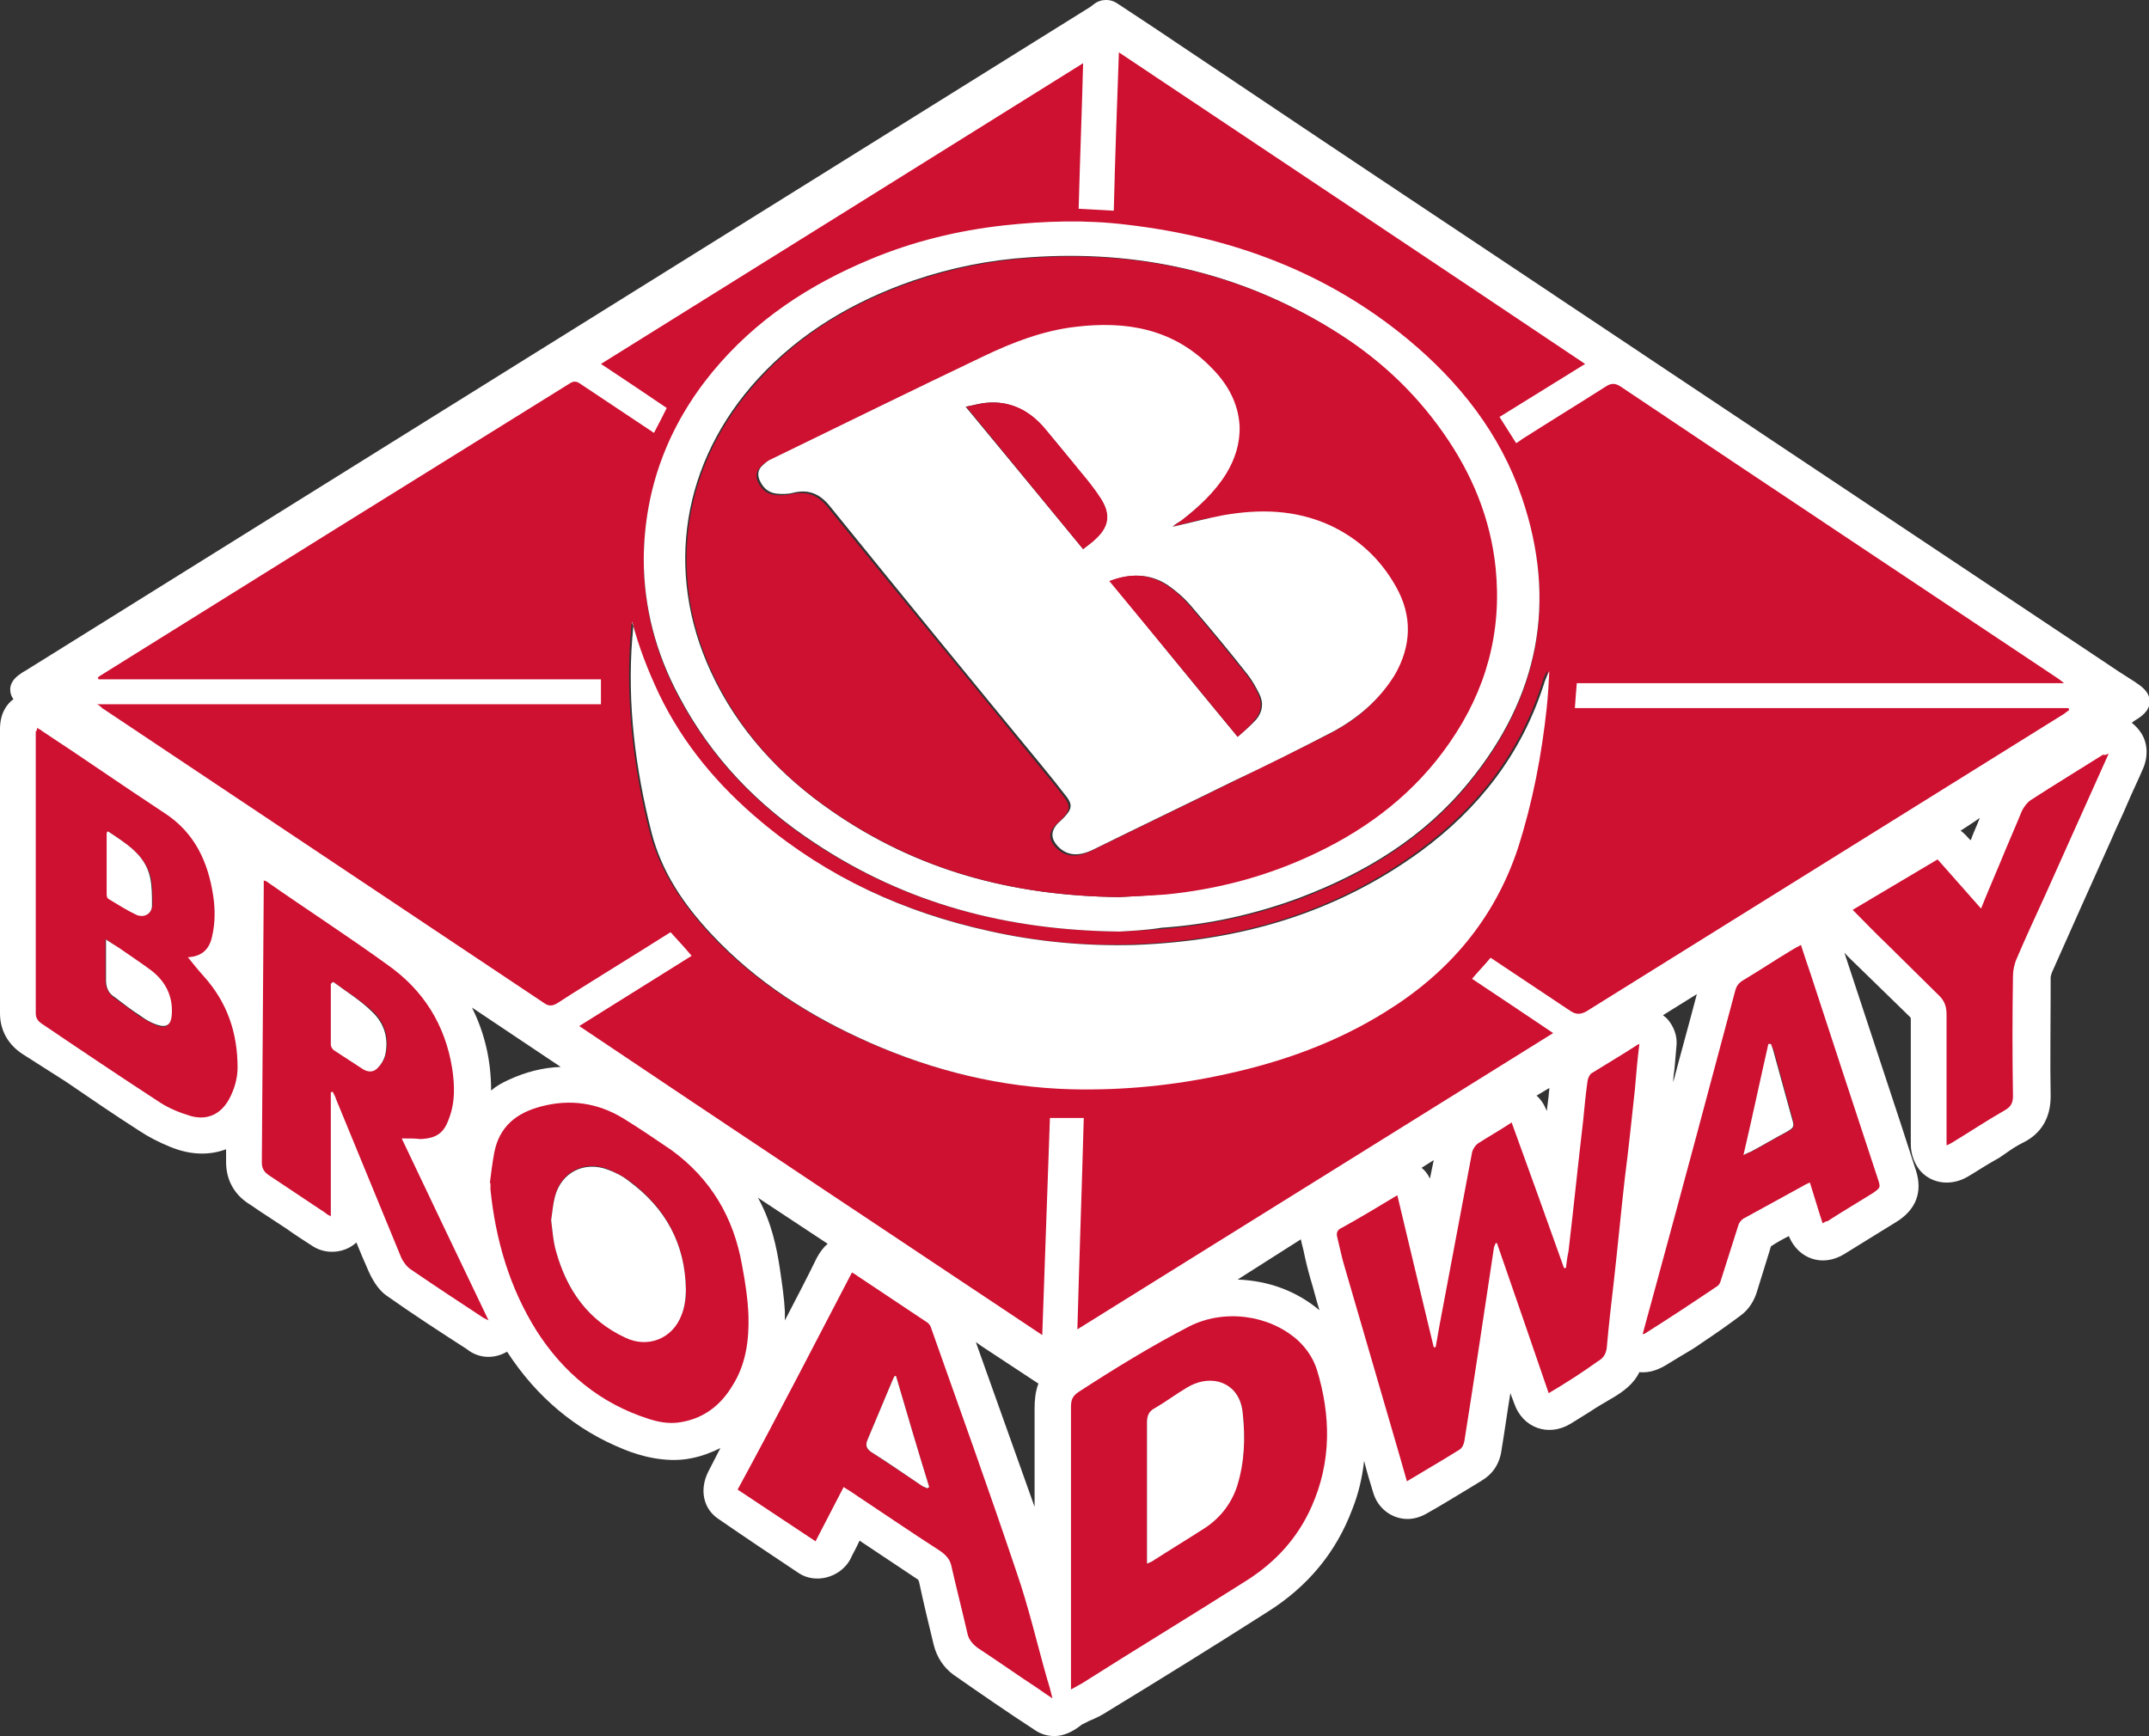
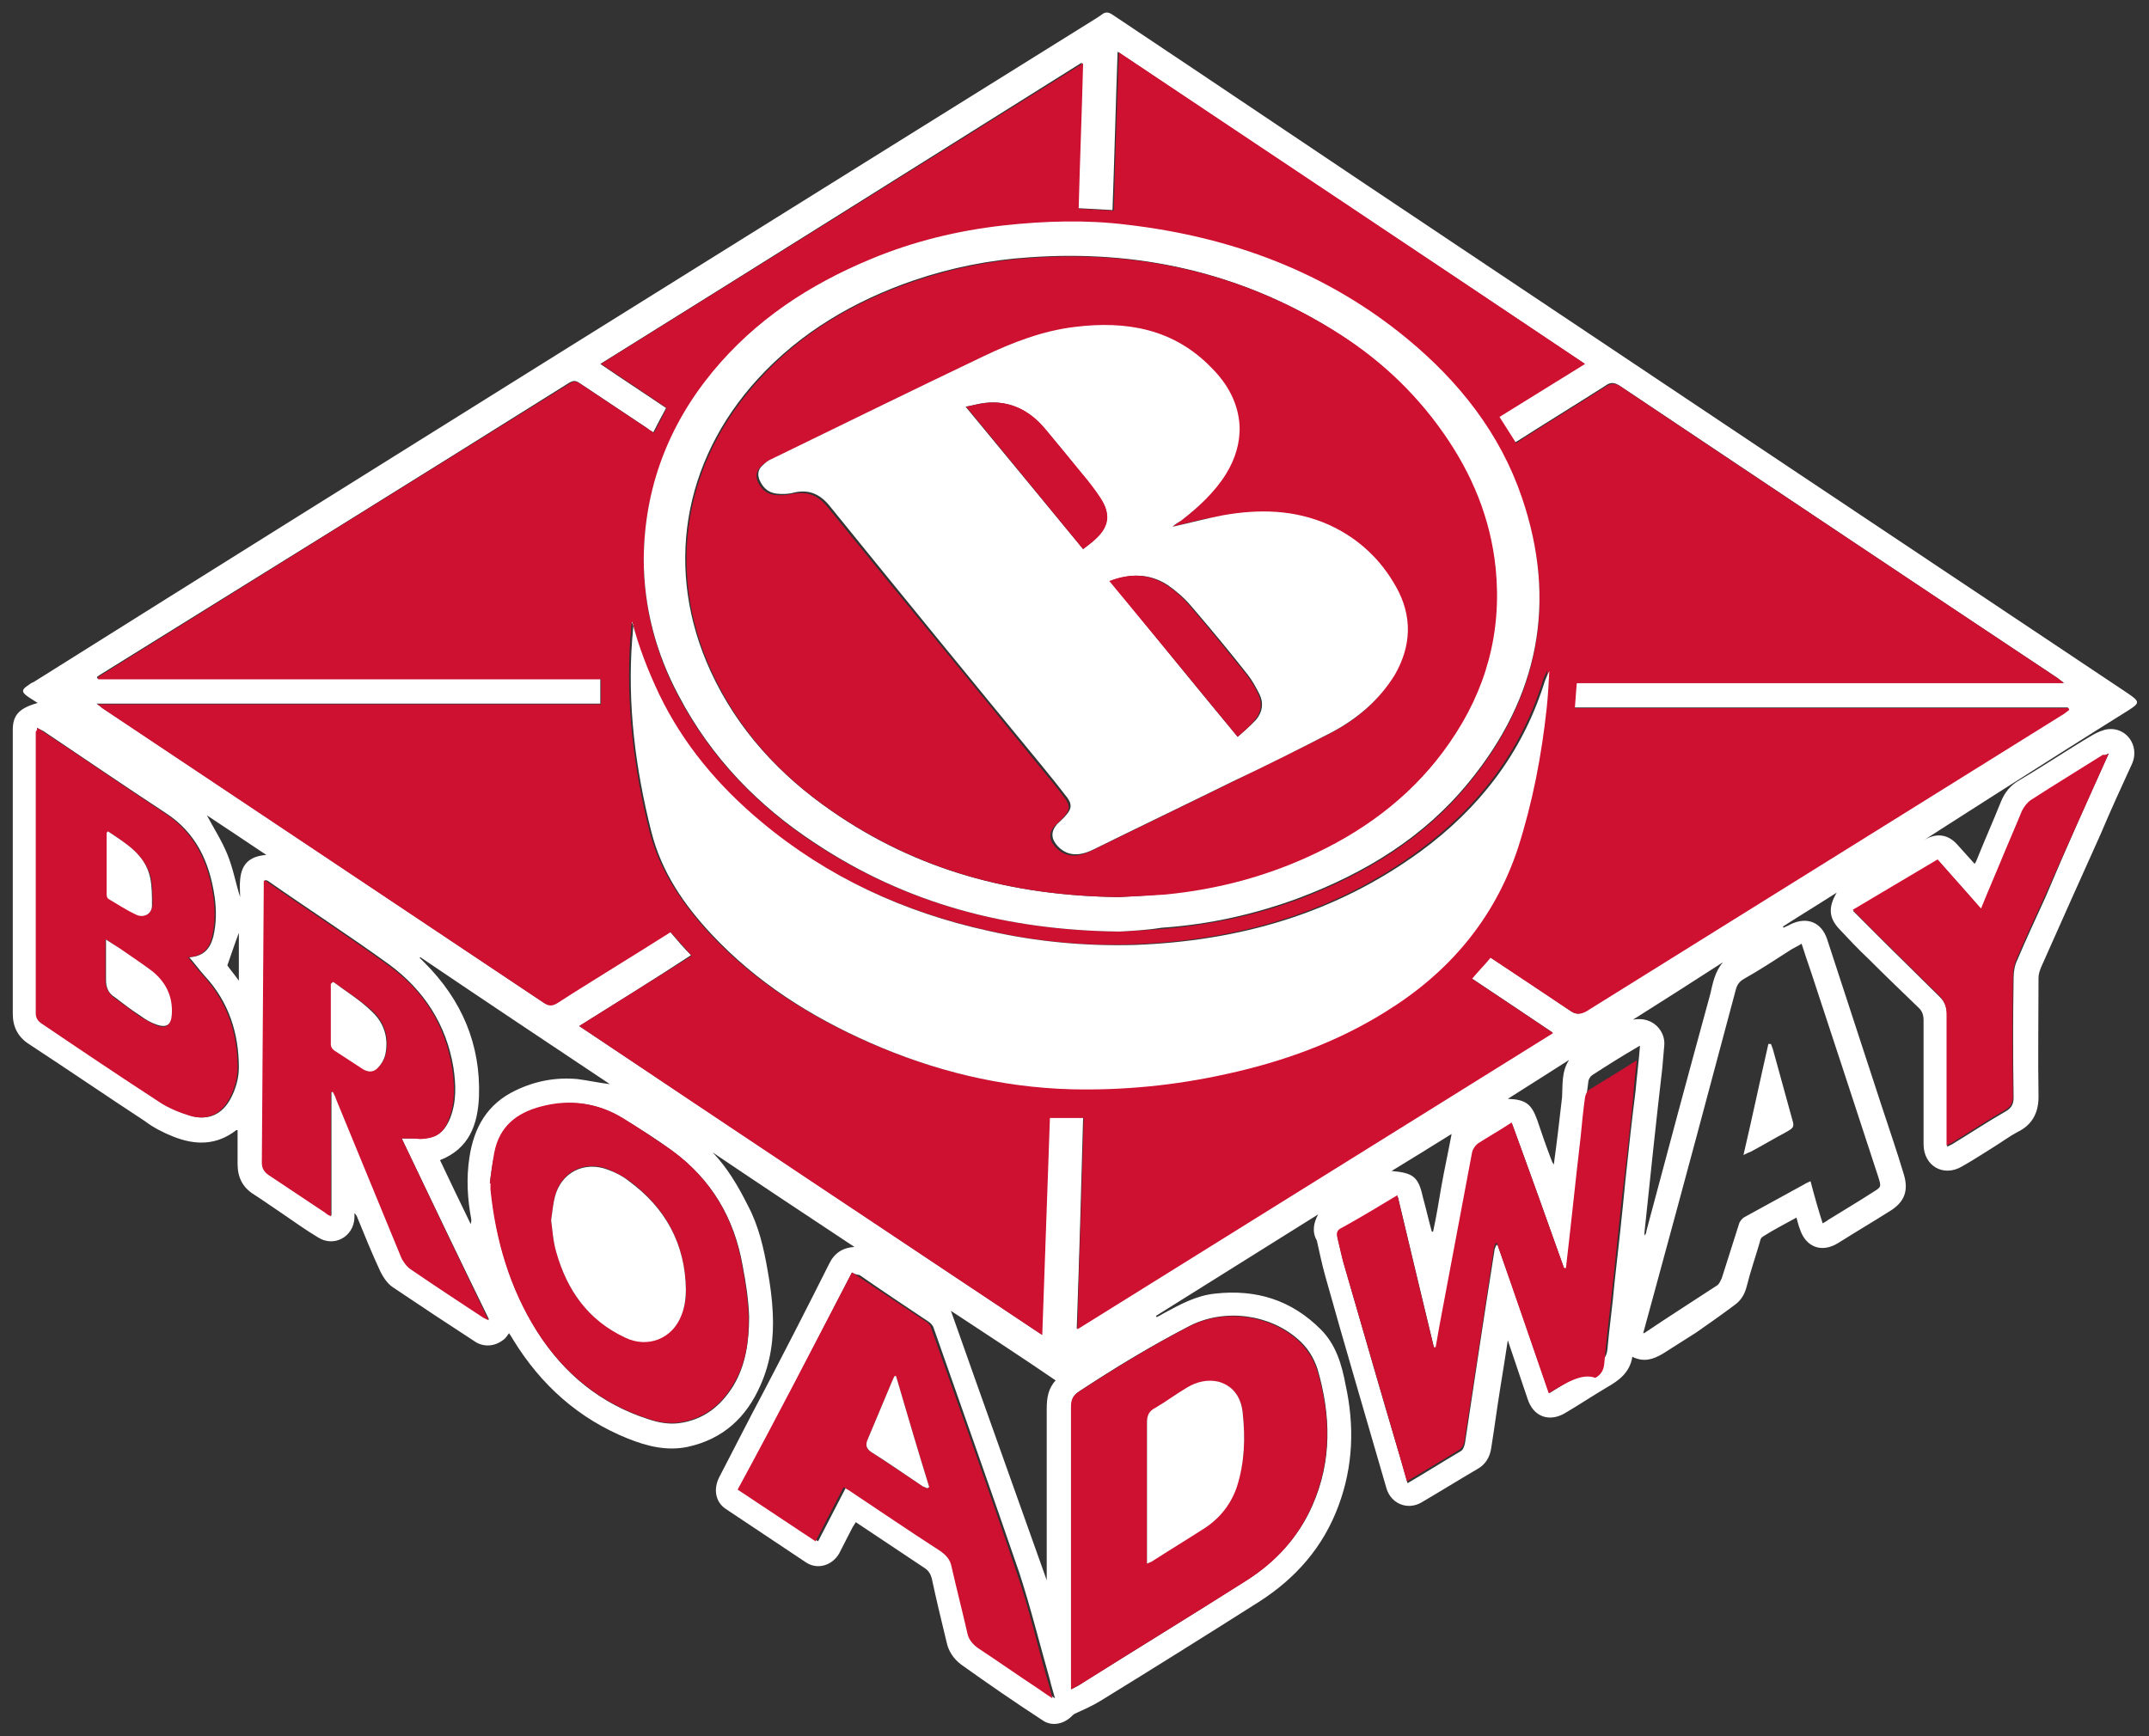
<svg xmlns="http://www.w3.org/2000/svg" xmlns:xlink="http://www.w3.org/1999/xlink" version="1.1" id="圖層_1" x="0px" y="0px" viewBox="0 0 336.5 271.9" style="enable-background:new 0 0 336.5 271.9;" xml:space="preserve">
  <rect x="0" y="0" width="336.5" height="271.9" fill="#333333" stroke="none" />
  <style type="text/css">
	.st0{clip-path:url(#SVGID_2_);fill-rule:evenodd;clip-rule:evenodd;fill:#FFFFFF;}
	.st1{clip-path:url(#SVGID_2_);fill:#FFFFFF;}
	.st2{clip-path:url(#SVGID_2_);fill-rule:evenodd;clip-rule:evenodd;fill:#CE1031;}
</style>
  <g>
    <defs>
      <rect id="SVGID_1_" width="336.5" height="271.9" />
    </defs>
    <clipPath id="SVGID_2_">
      <use xlink:href="#SVGID_1_" style="overflow:visible;" />
    </clipPath>
    <path class="st0" d="M206.4,190.2c-8.5,5.3-16.9,10.6-25.4,15.9c0,0,0.1,0.1,0.1,0.2c0.4-0.2,0.8-0.4,1.1-0.6   c2.6-1.4,5.1-2.8,8.1-3.1c6.4-0.7,11.9,1,16.5,5.6c2.4,2.4,3.3,5.5,3.9,8.7c1.4,6.4,1.2,12.7-1.1,18.9c-2.4,6.5-6.7,11.4-12.5,15.1   c-8.2,5.2-16.5,10.4-24.8,15.5c-1.3,0.8-2.7,1.4-4,2c-0.2,0.1-0.4,0.3-0.6,0.5c-1.3,1.2-3.1,1.5-4.5,0.5c-4.3-2.8-8.5-5.7-12.7-8.7   c-1.2-0.9-2-2.1-2.3-3.6c-0.8-3.3-1.6-6.6-2.3-9.9c-0.2-0.7-0.5-1.2-1.1-1.6c-3.6-2.4-7.2-4.8-10.8-7.2c-0.2,0.3-0.3,0.5-0.5,0.8   c-0.7,1.4-1.4,2.7-2.1,4.1c-1.1,1.9-3.4,2.6-5.2,1.4c-4.2-2.8-8.4-5.6-12.6-8.4c-1.6-1.1-1.9-3.1-1-4.9c2.3-4.4,4.5-8.8,6.8-13.1   c3.5-6.7,7-13.5,10.4-20.3c0.8-1.7,2.1-2.6,4-2.7c-7.4-4.9-14.8-9.8-22.2-14.8c2.3,2.4,4,5.3,5.5,8.3c1.7,3.2,2.5,6.7,3.1,10.2   c0.4,2.2,0.7,4.4,0.8,6.6c0.2,3.9-0.3,7.7-1.9,11.3c-2.2,5.1-5.9,8.5-11.4,9.7c-3.3,0.7-6.4-0.1-9.4-1.3   c-7.7-3.1-13.6-8.4-17.9-15.4c-0.2-0.3-0.4-0.7-0.7-1.1c-0.2,0.3-0.4,0.6-0.6,0.8c-1.3,1.2-3.1,1.5-4.6,0.6   c-4.3-2.8-8.7-5.7-13-8.6c-0.9-0.6-1.6-1.7-2.1-2.8c-1.2-2.6-2.3-5.3-3.4-8c-0.1-0.3-0.2-0.5-0.5-0.8c0,0.2,0,0.5,0,0.7   c-0.1,3-3.2,4.7-5.7,3.1c-2-1.2-3.8-2.5-5.7-3.8c-1.5-1-2.9-2-4.3-2.9c-1.8-1.1-2.6-2.7-2.6-4.8c0-1.8,0-3.5,0-5.3   c-0.1,0-0.2,0-0.2,0c-3.1,2.4-6.4,2.4-9.9,1c-1.5-0.6-3.1-1.4-4.4-2.4c-6.1-4-12.1-8.1-18.2-12.1c-1.7-1.1-2.5-2.7-2.5-4.7   c0-14.8,0-29.7,0-44.5c0-2.3,1-3.4,3.9-4.2c-0.5-0.3-0.9-0.6-1.4-0.9c-1.2-0.8-1.2-1.2,0.1-2c0.2-0.2,0.5-0.3,0.7-0.4   C60.7,72,116.1,37.5,171.6,2.9c0.3-0.2,0.6-0.4,0.9-0.6c0.6-0.5,1.1-0.4,1.7,0c17.4,11.6,34.7,23.3,52.1,34.9   c35.6,23.8,71.2,47.6,106.9,71.4c1.9,1.3,1.9,1.5,0,2.7c-12.2,7.6-33.4,21.2-31.8,20.2c1.9-1.1,3.7-0.8,5.1,0.8   c0.9,1,1.7,1.9,2.7,3c0.2-0.3,0.3-0.5,0.4-0.8c1.2-3,2.5-5.9,3.7-8.9c0.6-1.5,1.5-2.6,2.9-3.4c3.9-2.3,7.6-4.8,11.5-7.1   c0.7-0.4,1.6-0.8,2.4-0.9c2.9-0.3,4.9,2.6,3.8,5.3c-1.7,3.7-3.4,7.4-5,11.2c-3.1,6.9-6.2,13.8-9.3,20.8c-0.2,0.5-0.4,1.1-0.4,1.6   c0,6.2-0.1,12.4,0,18.7c0,2.5-1,4.4-3.3,5.5c-1.3,0.7-2.5,1.6-3.8,2.4c-1.6,1-3.3,2.1-4.9,3c-2.9,1.7-6-0.1-6-3.5   c0-6.5,0-12.9,0-19.4c0-0.8-0.2-1.4-0.7-1.9c-2.7-2.6-5.3-5.1-7.9-7.7c-1.6-1.5-3.1-3.1-4.6-4.7c-1.7-1.8-1.7-3.5-0.4-5.7   c-2.8,1.8-5.6,3.5-8.4,5.3c0,0.1,0,0.1,0.1,0.2c0.3-0.2,0.7-0.3,1-0.5c2.6-1.3,4.9-0.4,5.8,2.3c2.8,8.6,5.6,17.1,8.4,25.7   c1.2,3.7,2.5,7.4,3.6,11.1c0.8,2.6,0.1,4.4-2.2,5.8c-2.7,1.7-5.4,3.3-8.1,5c-2.6,1.6-5.1,0.6-6-2.3c-0.2-0.5-0.3-1-0.5-1.7   c-1.8,1-3.6,1.9-5.3,3c-0.2,0.1-0.4,0.5-0.4,0.7c-0.7,2.4-1.5,4.7-2.1,7.1c-0.3,1.2-0.9,2.2-1.9,2.9c-2,1.5-4,2.9-6,4.3   c-1.7,1.1-3.5,2.2-5.2,3.3c-1.5,0.9-3,1.4-4.8,0.5c-0.4,2.5-2.1,3.7-4,4.8c-2.2,1.3-4.3,2.7-6.5,4c-2.5,1.5-5,0.6-5.9-2.2   c-0.9-2.7-1.8-5.3-2.7-8c-0.1-0.3-0.2-0.6-0.4-1.2c-0.4,2.7-0.8,5.1-1.2,7.6c-0.5,3.1-0.9,6.2-1.4,9.3c-0.2,1.4-0.9,2.6-2.2,3.3   c-2.9,1.7-5.8,3.5-8.7,5.2c-2.2,1.3-4.8,0.2-5.5-2.2c-3.2-11.1-6.5-22.2-9.6-33.3c-0.5-1.8-0.9-3.7-1.3-5.5   C205.4,192.9,205.7,191.5,206.4,190.2 M90.7,160.7c24.2,16.1,48.2,32.2,72.4,48.3c0.4-11.5,0.8-22.8,1.2-34h5.3   c-0.3,11.1-0.6,22-1,33.1c24.9-15.5,49.6-30.9,74.5-46.4c-4.3-2.9-8.5-5.7-12.7-8.5c1-1.1,1.9-2.2,2.9-3.3   c4.3,2.8,8.5,5.6,12.6,8.4c0.8,0.6,1.5,0.6,2.4,0c24.9-15.6,49.9-31.1,74.8-46.6c0.3-0.2,0.5-0.4,0.8-0.6c0-0.1-0.1-0.2-0.1-0.3   h-77.3c0.1-1.5,0.2-2.7,0.3-3.9h76.3c-0.4-0.3-0.7-0.5-0.9-0.7c-22.9-15.2-45.7-30.5-68.6-45.8c-0.8-0.5-1.4-0.6-2.2,0   c-4.4,2.8-8.8,5.5-13.2,8.3c-0.3,0.2-0.6,0.4-1,0.6c-0.9-1.4-1.7-2.7-2.6-4.1c4.5-2.8,8.9-5.5,13.4-8.3   c-24.3-16.3-48.6-32.4-73-48.8c-0.3,8.4-0.5,16.6-0.8,24.8c-1.9-0.1-3.6-0.2-5.5-0.3c0.2-7.6,0.5-15.1,0.7-22.8   C144.2,25.6,119.2,41.3,94,57c3.5,2.4,6.9,4.6,10.3,6.9c-0.7,1.3-1.4,2.6-2,3.8c-0.4-0.2-0.7-0.4-0.9-0.6   c-3.6-2.4-7.2-4.8-10.8-7.2c-0.5-0.3-0.8-0.3-1.4,0c-24.4,15.3-48.9,30.5-73.4,45.7c-0.2,0.1-0.4,0.3-0.6,0.4c0,0.1,0,0.2,0.1,0.3   h78.7v3.9H15.1c0.3,0.2,0.6,0.4,0.8,0.6c23.1,15.4,46.2,30.8,69.2,46.2c0.8,0.5,1.4,0.5,2.1,0c3-1.9,5.9-3.7,8.9-5.6   c2.9-1.8,5.9-3.6,8.8-5.5c1.1,1.3,2.1,2.5,3.3,3.7C102.4,153.4,96.6,157,90.7,160.7 M167.7,264.6c0.8-0.4,1.4-0.7,1.9-1.1   c8.5-5.3,17.1-10.6,25.6-16c4.5-2.9,8.1-6.7,10.3-11.7c3.1-7,2.9-14.2,0.8-21.4c-0.6-1.8-1.6-3.4-3-4.6c-4.5-4-11.5-4.9-16.9-2.2   c-6,3.1-11.8,6.6-17.4,10.3c-0.9,0.6-1.2,1.2-1.2,2.3c0,14.4,0,28.8,0,43.2V264.6z M242.6,218.2c2.6-1.6,5.1-3.2,7.7-4.7   c0.9-0.5,1.3-1.2,1.4-2.2c0.3-3.4,0.8-6.8,1.1-10.3c0.6-5.3,1.2-10.7,1.7-16c0.5-4.7,1-9.4,1.6-14.1c0.2-2.3,0.5-4.6,0.7-7.1   c-0.2,0.1-0.3,0.1-0.4,0.2c-2.4,1.4-4.8,2.9-7.1,4.4c-0.3,0.2-0.6,0.7-0.6,1.1c-0.3,2.1-0.5,4.2-0.7,6.3   c-0.8,6.8-1.5,13.7-2.3,20.5c-0.1,0.9-0.2,1.7-0.4,2.6c-0.1,0-0.2,0-0.3,0c-2.7-7.6-5.4-15.2-8.2-22.8c-1.8,1.1-3.6,2.1-5.3,3.3   c-0.4,0.3-0.8,0.9-0.9,1.4c-1.7,9-3.4,18-5.1,27.1c-0.2,1.1-0.4,2.3-0.6,3.4h-0.3c-1.9-7.9-3.8-15.8-5.7-23.8   c-3,1.8-5.8,3.5-8.7,5.1c-0.7,0.4-0.8,0.8-0.7,1.5c0.4,1.6,0.7,3.2,1.2,4.8c2.8,9.7,5.6,19.5,8.5,29.2c0.4,1.4,0.8,2.7,1.2,4.2   c2.9-1.7,5.6-3.4,8.3-5c0.4-0.2,0.6-0.8,0.7-1.3c1.5-10,3-20,4.6-30.1c0-0.3,0.2-0.6,0.3-0.9c0.1,0,0.2,0,0.2,0   C237.2,202.5,239.8,210.3,242.6,218.2 M5.8,114c0,0.3,0,0.4,0,0.6v44.1c0,0.7,0.3,1.2,0.9,1.6c6.2,4.1,12.3,8.3,18.6,12.4   c1.5,0.9,3.1,1.6,4.8,2.1c2.6,0.7,4.7-0.3,6-2.7c0.8-1.5,1.3-3.2,1.3-4.9c0-5.4-1.6-10.3-5.3-14.3c-0.9-1-1.6-2-2.5-3   c-0.1,0.1,0.1,0,0.3,0c2-0.2,3-1.3,3.5-3.2c0.5-2.1,0.5-4.2,0.2-6.3c-0.8-5.4-2.9-10-7.7-13.1c-6.4-4.2-12.7-8.5-19.1-12.8   C6.4,114.3,6.2,114.2,5.8,114 M133.4,199.3c-5.9,11.4-11.7,22.7-17.5,34c4.1,2.7,8.1,5.4,12.2,8.1c1.5-2.9,2.9-5.6,4.4-8.5   c0.3,0.2,0.5,0.3,0.8,0.5c4.8,3.2,9.5,6.4,14.3,9.5c1,0.6,1.5,1.4,1.8,2.5c0.8,3.5,1.7,7,2.5,10.5c0.2,1,0.8,1.7,1.6,2.2   c3.2,2.1,6.3,4.3,9.5,6.4c0.7,0.5,1.3,0.9,2.2,1.5c-0.3-1.1-0.6-2-0.8-2.9c-1.6-5.6-3-11.3-4.8-16.8c-4.4-12.8-8.9-25.5-13.4-38.3   c-0.1-0.4-0.5-0.8-0.8-1c-3.6-2.4-7.2-4.8-10.8-7.3C134,199.6,133.7,199.5,133.4,199.3 M62.9,178.3c1.1,0,2.1,0,3.1,0   c2.4-0.1,3.6-1,4.5-3.2c1-2.6,0.9-5.2,0.5-7.9c-1.1-6.7-4.6-12.1-10-16.1c-6.2-4.5-12.7-8.7-19-13.1c-0.1-0.1-0.3-0.1-0.5-0.2v1.1   c-0.1,14.4-0.2,28.7-0.4,43.1c0,0.9,0.3,1.5,1,1.9c3,2,6,4,9,6c0.2,0.1,0.4,0.2,0.8,0.5V171c0.1,0,0.2,0,0.3-0.1   c0.2,0.4,0.4,0.7,0.5,1.1c3.4,8.3,6.8,16.6,10.2,24.8c0.3,0.7,0.8,1.5,1.5,1.9c3.8,2.6,7.6,5.1,11.4,7.6c0.2,0.1,0.4,0.2,0.8,0.4   C71.9,197.1,67.4,187.7,62.9,178.3 M76.7,185.3c0,0,0.1,0,0.2,0c0,0.4,0,0.7,0,1.1c0.8,7.9,3,15.4,7.2,22.1   c4.2,6.7,10,11.4,17.5,13.8c1.5,0.5,3.1,0.8,4.7,0.6c3.8-0.5,6.5-2.6,8.5-5.8c2-3.3,2.5-7.1,2.5-10.9c-0.1-2.7-0.5-5.3-1-7.9   c-1.3-7.5-4.9-13.6-11.1-18.1c-2.4-1.8-5-3.4-7.6-5c-4-2.5-8.3-3-12.8-1.8c-3.8,1-6.6,3.1-7.3,7.2   C77.1,182.1,76.9,183.7,76.7,185.3 M285.4,191.6c0.3-0.2,0.6-0.3,0.8-0.5c2.4-1.5,4.8-2.9,7.1-4.4c1.3-0.8,1.3-0.8,0.8-2.4   c-3.5-10.7-7-21.4-10.5-32c-0.5-1.5-1-2.9-1.5-4.5c-0.6,0.4-1.1,0.6-1.6,0.9c-2.5,1.6-4.9,3.2-7.4,4.6c-0.7,0.4-1.1,0.9-1.3,1.7   c-4.1,15.4-8.2,30.7-12.4,46.1c-0.7,2.6-1.4,5.1-2.1,7.7c0.2,0,0.2,0,0.3-0.1c3.7-2.5,7.5-4.9,11.3-7.4c0.3-0.2,0.5-0.7,0.7-1.1   c0.9-2.8,1.8-5.7,2.7-8.5c0.1-0.4,0.5-0.9,0.9-1.1c3.1-1.7,6.2-3.4,9.3-5.1c0.3-0.2,0.6-0.3,1-0.5   C284.1,187.3,284.7,189.4,285.4,191.6 M330.2,118c-0.4,0.2-0.6,0.3-0.8,0.4c-3.8,2.3-7.6,4.7-11.3,7.1c-0.6,0.4-1.1,1-1.4,1.7   c-1.2,2.7-2.3,5.4-3.4,8.1c-1,2.3-2,4.7-3,7.2c-2.3-2.7-4.6-5.2-6.8-7.7c-4.4,2.6-8.8,5.2-13.3,7.9c1.9,1.9,3.6,3.6,5.4,5.4   c2.7,2.7,5.5,5.4,8.2,8.1c0.8,0.8,1.1,1.8,1.1,2.9c0,6.5,0,13,0,19.5v1c0.4-0.2,0.6-0.3,0.8-0.4c2.8-1.7,5.5-3.5,8.3-5.1   c0.9-0.5,1.3-1.1,1.3-2.2c-0.1-6.3-0.1-12.5,0-18.8c0-1,0.2-2,0.6-2.8c1.4-3.3,2.9-6.5,4.4-9.8C323.5,132.9,326.8,125.5,330.2,118    M148.9,205.3c5,14.2,10,28.1,15,42.2v-1.1c0-8.6,0-17.2,0-25.7c0-1.7,0.2-3.2,1.4-4.5C159.9,212.5,154.5,209,148.9,205.3    M95.5,169.8c-9.9-6.6-19.8-13.2-29.7-19.9c-0.1,0.2-0.1,0.2,0,0.2c0.2,0.2,0.5,0.5,0.7,0.7c5.8,5.8,8.8,12.8,8.5,21   c-0.2,4.3-1.5,8.1-6.1,9.9c1.6,3.4,3.2,6.7,4.8,10c0.1-0.3,0.1-0.5,0.1-0.7c-0.6-3.2-0.8-6.4-0.3-9.7c0.7-4.7,2.8-8.4,7.2-10.5   c3.1-1.5,6.3-2.1,9.7-1.8C92,169.2,93.8,169.6,95.5,169.8 M255.7,159.7c3.2-0.6,5.1,1.9,4.9,4c-0.1,1.2-0.2,2.3-0.3,3.5   c-1,8.6-1.9,17.2-2.8,25.8c0,0.2,0,0.3,0,0.5c0.2-0.2,0.3-0.4,0.3-0.7c3.3-12.4,6.6-24.7,10-37.1c0.4-1.7,0.7-3.5,2-5   C265,153.8,260.3,156.8,255.7,159.7 M245.7,166c-3.1,2-6.3,4-9.6,6.1c2.8,0.1,3.7,0.8,4.6,3.3c0.7,2.1,1.4,4.1,2.2,6.2   c0.1,0.3,0.2,0.5,0.4,0.8c0.5-3.6,0.9-7.1,1.3-10.6C244.7,169.9,244.5,167.8,245.7,166 M224.2,192.9c0.1,0,0.1,0,0.2,0   c0.5-2.3,0.9-4.7,1.3-7.1c0.5-2.8,1.1-5.5,1.6-8.2c-2.9,1.8-6.1,3.8-9.4,5.8c3.4,0.3,4.2,0.9,4.9,4.1   C223.3,189.3,223.7,191.1,224.2,192.9 M41.7,133.9c-3.3-2.2-6.4-4.3-9.3-6.2c1,1.9,2.3,3.9,3.2,6.1c0.9,2.2,1.3,4.5,2,6.7   c0-0.8-0.1-1.8,0-2.7C37.8,135.4,39,134.1,41.7,133.9 M37.4,146.1c-0.5,1.3-1.1,3.1-1.8,5.1c0.4,0.6,1.1,1.4,1.8,2.4V146.1z" />
-     <path class="st1" d="M165.1,271.9c-1.1,0-2.1-0.3-3-0.9c-4.3-2.8-8.5-5.7-12.8-8.7c-1.5-1.1-2.6-2.7-3.1-4.7   c-0.8-3.3-1.6-6.6-2.3-9.9c-0.1-0.2-0.1-0.3-0.3-0.4c-3-2-6-4-9-6l-0.2,0.4c-0.4,0.9-0.9,1.7-1.3,2.6c-1.6,2.8-5.4,3.8-8,2.1   c-4.2-2.8-8.4-5.6-12.6-8.5c-2.4-1.6-3-4.6-1.6-7.4l1.9-3.7c-1.4,0.7-3,1.3-4.6,1.6c-3.9,0.8-8.1-0.4-10.5-1.4   c-7.5-3-13.7-8.2-18.3-15.3c-1.9,1.1-4.1,1.1-5.9-0.1l-0.4-0.3c-4.2-2.7-8.5-5.5-12.6-8.4c-1-0.7-1.9-1.9-2.7-3.6   c-0.7-1.6-1.4-3.2-2-4.7c-1.7,1.6-4.6,2-6.8,0.6c-1.4-0.9-2.8-1.8-4.2-2.8l-3.5-2.3c-0.8-0.5-1.6-1.1-2.4-1.6   c-2.3-1.5-3.5-3.8-3.5-6.5l0-2c-2.7,1-5.7,0.9-8.8-0.4c-1.7-0.7-3.3-1.5-4.8-2.5c-3.9-2.5-7.7-5.1-11.5-7.7L3.4,165   c-2.2-1.5-3.4-3.7-3.4-6.3l0-44.5c0-2.3,0.9-3.8,2.1-4.7c-0.3-0.4-0.5-0.9-0.5-1.5c0-1.4,1.2-2.2,1.8-2.6c0.1-0.1,0.3-0.2,0.5-0.3   l166.8-104c0.1-0.1,0.3-0.2,0.4-0.3c0.8-0.7,1.6-0.8,2.1-0.8c0.7,0,1.3,0.2,2,0.7l5.6,3.7c15.5,10.4,31,20.8,46.5,31.1   C262.2,58.8,297,82,331.8,105.2l2.5,1.6c1,0.7,2.3,1.5,2.3,3.1c0,1.5-1.4,2.4-2.4,3c-0.1,0.1-0.3,0.2-0.4,0.3   c0.5,0.4,1,0.9,1.4,1.5c1.1,1.6,1.2,3.7,0.4,5.6c-0.8,1.9-1.7,3.7-2.5,5.6c-0.8,1.9-1.7,3.7-2.5,5.6c-3.1,6.9-6.2,13.8-9.3,20.8   c-0.1,0.3-0.2,0.6-0.2,0.8l0,2.5c0,5.4-0.1,10.8,0,16.1c0,3.4-1.5,5.9-4.4,7.3c-0.8,0.4-1.6,0.9-2.3,1.4c-0.4,0.3-0.9,0.6-1.3,0.9   l-1.4,0.8c-1.2,0.7-2.4,1.5-3.6,2.2c-2.6,1.5-5.5,1.1-7.3-0.8c-1-1.1-1.6-2.7-1.6-4.3c0-6.5,0-12.9,0-19.4c0-0.3,0-0.4-0.1-0.5   c-2.7-2.6-5.3-5.2-8-7.8c-0.8-0.8-1.6-1.5-2.3-2.3l8.8,26.7c0.8,2.5,1.6,4.9,2.4,7.4c1.1,3.4,0,6.2-3.1,8.1l-2.6,1.6   c-1.8,1.1-3.7,2.3-5.5,3.4c-3.4,2.1-7.2,0.8-8.7-2.8c-1,0.5-1.9,1-2.8,1.6l-0.3,1c-0.6,1.9-1.2,3.9-1.8,5.8c-0.5,1.8-1.4,3.1-2.6,4   c-2,1.5-4,2.9-6.1,4.3c-1.1,0.8-2.3,1.5-3.5,2.2l-1.8,1.1c-1.1,0.7-2.7,1.5-4.5,1.3c-0.9,1.9-2.6,3.1-4.3,4.1   c-1.2,0.7-2.4,1.4-3.6,2.2c-1,0.6-1.9,1.2-2.9,1.8c-3.5,2.1-7.5,0.6-8.8-3.2l-0.6-1.6c-0.5,3-0.9,6-1.4,9c-0.3,2.1-1.4,3.7-3.1,4.7   l-1.3,0.8c-2.5,1.5-4.9,3-7.4,4.4c-0.9,0.5-1.9,0.8-2.9,0.8c-2.5,0-4.7-1.7-5.4-4.2c-0.5-1.6-1-3.3-1.4-4.9   c-0.3,2.7-0.9,5.2-1.9,7.7c-2.5,6.6-6.9,12-13.3,16c-8.3,5.3-16.7,10.5-24.9,15.5c-0.9,0.6-1.9,1.1-2.9,1.5   c-0.4,0.2-0.8,0.4-1.2,0.6C167.9,271.3,166.5,271.9,165.1,271.9 M132.4,230.9c0.4,0,0.8,0.1,1.1,0.3c0.1,0.1,0.3,0.2,0.4,0.2   l0.3,0.2l3.7,2.5c3.5,2.4,7.1,4.7,10.6,7.1c1.4,0.9,2.3,2.1,2.6,3.7c0.4,1.7,0.8,3.5,1.3,5.3l1.2,5.1c0.1,0.3,0.2,0.7,0.8,1   l7.2,4.9c-0.3-1.1-0.6-2.1-0.9-3.2c-1-3.7-2-7.6-3.3-11.2c-3.2-9.5-6.6-19.1-9.9-28.4l-3.5-9.9c-3.3-2.2-6.6-4.4-9.9-6.6   c-4.8,9.2-9.5,18.4-14.2,27.6l-1.5,2.9l8.9,5.9l3.4-6.6c0.3-0.5,0.7-0.9,1.3-1C132.1,231,132.3,230.9,132.4,230.9 M161.9,247.6   c1,3.2,1.9,6.4,2.7,9.5c0.4,1.4,0.7,2.8,1.1,4.1l0-10.9c0-0.7,0-1.4,0-2.2c-0.3,0.6-0.8,1.1-1.5,1.2c-0.9,0.2-1.9-0.4-2.2-1.3   L161.9,247.6z M193.1,208.1c-2.1,0-4.1,0.5-5.9,1.4c-6.5,3.3-12.6,7.2-17.3,10.2c-0.3,0.2-0.3,0.2-0.3,0.6c0,10,0,20,0,30l0,10.8   l7.1-4.4c5.8-3.6,11.6-7.2,17.4-10.8c4.4-2.8,7.6-6.4,9.5-10.8c2.7-6.1,2.9-12.6,0.7-20c-0.4-1.4-1.2-2.7-2.4-3.7   C199.6,209.3,196.4,208.1,193.1,208.1 M133.2,235.7l-0.7,1.3c0.3-0.3,0.6-0.5,1-0.5c0.3,0,0.5,0,0.8,0L133.2,235.7z M152.8,210.2   l9.2,25.8c0-5.1,0-10.3,0-15.4c0-1.2,0.1-2.6,0.6-3.9c-2.9-1.9-5.9-3.9-8.8-5.8L152.8,210.2z M211.5,193.8c0.1,0.5,0.2,0.9,0.3,1.4   c0.2,1,0.4,2,0.7,2.9c2.2,7.8,4.5,15.7,6.8,23.5l2.2,7.4c2-1.2,4-2.4,5.9-3.6c1-6.3,1.9-12.5,2.9-18.7l1.7-11.4   c0.1-0.5,0.2-0.8,0.3-1.1c0.3-0.8,1.2-1.6,2.1-1.5c0.1,0,0.4,0,0.5,0.1c0.7,0.2,1.2,0.6,1.4,1.3l7.3,21.1l0.6-0.4   c1.7-1,3.3-2.1,5-3.1c0.3-0.2,0.4-0.2,0.4-0.8c0.3-2.6,0.6-5.2,0.9-7.9l2-18.4c0.5-4.7,1-9.4,1.6-14.2c0.1-1.1,0.2-2.1,0.3-3.2   c-1.3,0.8-2.6,1.6-3.9,2.4c-0.2,1.2-0.3,2.4-0.4,3.7l-0.3,2.5c-0.5,4.3-1,8.6-1.4,12.9l-0.8,7.5c-0.1,0.9-0.2,1.8-0.4,2.7   c-0.1,0.9-0.9,1.6-1.8,1.7c-0.1,0-0.4,0-0.5,0c-0.8,0-1.6-0.5-1.9-1.3c-2.1-5.9-4.2-11.8-6.4-17.8l-1-2.8c-1.1,0.6-2.1,1.3-3.2,2   c-1.8,9.1-3.5,18.1-5.2,27.2c-0.1,0.8-0.3,1.5-0.4,2.3l-0.2,1.1c-0.2,0.9-1,1.6-1.9,1.6c-0.9,0-2-0.6-2.2-1.5   c-1.7-7.1-3.4-14.1-5.1-21.2l-1,0.6C214.9,191.8,213.2,192.8,211.5,193.8 M78.8,184.8c0,0.2,0.1,0.3,0.1,0.5l0,0.4   c0,0.2,0,0.4,0,0.5c0.9,8.2,3.1,15.2,6.9,21.2c4,6.4,9.5,10.8,16.4,13c1.5,0.5,2.6,0.7,3.8,0.5c3-0.4,5.3-2,7.1-4.9   c1.6-2.6,2.3-5.7,2.2-9.8c-0.1-2.4-0.5-5-0.9-7.4c-1.3-7.4-4.8-13-10.3-17c-2.1-1.5-4.5-3.1-7.5-5c-3.4-2.1-7.2-2.6-11.3-1.6   c-3.5,0.9-5.3,2.7-5.9,5.6c-0.2,1.2-0.4,2.5-0.5,3.7L78.8,184.8z M148.9,203.3c0.4,0,0.8,0.1,1.1,0.3l5.9,3.9   c3.5,2.3,7,4.6,10.5,6.9c0.5,0.3,0.8,0.9,0.9,1.4c0,0.4-0.1,0.9-0.3,1.2c0.3-0.3,0.5-0.5,0.9-0.7c3.7-2.4,8.4-5.4,13.5-8.2   c-0.3,0-0.5,0-0.8-0.1c-0.5-0.2-0.9-0.5-1.2-1c-0.5-0.9-0.2-2.2,0.6-2.7l25.4-15.9c0.8-0.5,1.7-0.4,2.4,0.2   c0.6,0.6,0.8,1.6,0.4,2.4c-0.2,0.3-0.3,0.6-0.4,0.9c0.3-0.6,0.8-1.1,1.5-1.5c1.8-1,3.5-2.1,5.3-3.1l3.3-1.9c0,0,0.1,0,0.1-0.1   c-0.1,0-0.2,0-0.2,0c-0.8-0.1-1.6-0.7-1.8-1.5c-0.2-0.8,0.2-1.7,0.9-2.1l9.4-5.8c0.7-0.4,1.5-0.4,2.2,0c0.6,0.4,1,1.2,0.8,2   l-0.2,1.2c0.3-0.6,0.8-1.2,1.4-1.6c1.2-0.8,2.5-1.6,3.8-2.3l1.6-0.9c0.1-0.1,0.2-0.1,0.4-0.2c0,0-0.1,0-0.1,0   c-0.9,0-1.6-0.6-1.8-1.5c-0.2-0.8,0.1-1.7,0.8-2.2l9.6-6.1c0.8-0.5,1.8-0.4,2.4,0.3c0.7,0.6,0.8,1.7,0.3,2.4   c-0.2,0.3-0.4,0.7-0.5,1.1c0.2-0.6,0.7-1.3,1.3-1.7c2.1-1.3,4.2-2.6,6.3-3.9l0.8-0.5c0.1-0.1,0.5-0.2,0.6-0.3   c0.6-0.2,1.4-0.1,2,0.3c0.2,0.2,0.4,0.4,0.6,0.7c-0.1-0.2-0.2-0.4-0.4-0.6c-0.3-0.3-1-0.8-2.1-0.6c-0.9,0.2-1.8-0.4-2.2-1.2   c-0.3-0.9,0-1.9,0.8-2.4l14.1-8.9c0.8-0.5,1.9-0.4,2.6,0.4c0.6,0.8,0.6,1.9,0,2.6c-0.3,0.3-0.5,0.7-0.7,1.1   c0.4-0.6,0.9-1.1,1.6-1.5c1.5-0.9,3.1-1.9,4.6-2.9l2.8-1.8c0,0,0,0,0,0c-0.3,0.1-0.6,0-1-0.1c-0.5-0.2-0.9-0.5-1.2-1   c0-0.1-0.1-0.2-0.1-0.3c-0.3-0.9,0-2,0.8-2.5l8.4-5.3c0.8-0.5,1.8-0.4,2.4,0.3c0.6,0.7,0.8,1.7,0.3,2.4c0,0.1-0.1,0.1-0.1,0.2   c0.1,0,0.1-0.1,0.2-0.1l12.4-7.4c-1.1,0.2-2-0.4-2.3-1.4c-0.2-0.6-0.3-1,1-2.1l-0.1-0.1c0.2-0.1,0.5-0.3,0.7-0.4   c3-2.3,10.9-7.2,30.6-19.5l-2-1.4C294.8,85.3,260,62,225.2,38.8c-15.5-10.4-31-20.7-46.5-31.1l-5.3-3.6c-0.2,0.1-0.3,0.2-0.5,0.3   L6.6,108l0.4,0.2c0.7,0.4,1,1.2,0.9,2c-0.1,0.8-0.7,1.4-1.5,1.6c-0.4,0.1-0.7,0.2-1,0.3c0.5-0.1,1-0.1,1.4,0.1   c0.4,0.2,0.7,0.4,1,0.6c2.2,1.5,4.4,3,6.7,4.5c4.1,2.8,8.2,5.5,12.4,8.2c1.7,1.1,3.2,2.5,4.5,4c-0.2-0.3-0.4-0.7-0.6-1   c-0.4-0.8-0.2-1.8,0.4-2.4c0.7-0.6,1.7-0.7,2.4-0.2l9.3,6.2c0.7,0.5,1,1.3,0.8,2.1c-0.2,0.8-0.9,1.4-1.7,1.5c-0.1,0-0.1,0-0.2,0   c0.1,0,0.3,0.1,0.4,0.1c0.4,0.1,0.6,0.2,0.9,0.4c2,1.4,4.1,2.8,6.1,4.1c4.3,2.9,8.7,5.9,12.9,8.9c0.7,0.5,1.4,1,2,1.6   c-0.3-0.6-0.3-1.3,0-1.9c0.2-0.5,0.7-0.9,1.3-1.1c0.5-0.2,1.1-0.1,1.6,0.3l29.7,19.9c0.8,0.5,1.1,1.5,0.7,2.4   c-0.3,0.9-1.2,1.4-2.1,1.2c-0.1,0-0.2,0-0.2,0c1.2,0.4,2.4,1,3.6,1.7c3.1,1.9,5.5,3.5,7.7,5.1c1.7,1.2,3.2,2.6,4.6,4   c-0.2-0.3-0.5-0.5-0.7-0.8c-0.7-0.7-0.7-1.9-0.1-2.6c0.6-0.8,1.8-0.9,2.6-0.4l22.2,14.8c0.7,0.5,1,1.3,0.8,2.1   c-0.2,0.8-0.9,1.4-1.8,1.5c-0.2,0-0.4,0-0.6,0.1c0.4,0,0.8,0.1,1.1,0.3l0.3,0.2c0.2,0.1,0.4,0.2,0.6,0.4c3.6,2.4,7.2,4.8,10.8,7.2   c0.3,0.2,0.7,0.5,1.1,1l-0.2-0.4c-0.3-0.8,0-1.7,0.6-2.2C148.1,203.4,148.5,203.3,148.9,203.3 M255.5,194l-1.1,9.6   c-0.3,2.6-0.6,5.2-0.9,7.8c0,0,0,0.1,0,0.1c0.2-0.3,0.5-0.6,0.8-0.8c0.6-0.3,1.2-0.3,1.8,0c0.4,0.2,0.7,0.3,1,0.2   c-0.5,0-1-0.2-1.4-0.6c-0.5-0.5-0.6-1.2-0.4-1.9l0.8-2.8c0.5-1.6,0.9-3.2,1.3-4.9c0.6-2.1,1.1-4.2,1.7-6.3   c-0.1,0.1-0.2,0.3-0.3,0.4c-0.5,0.6-1.4,0.8-2.2,0.5C256.1,195.2,255.6,194.6,255.5,194 M235,202.2l-0.8,5.1   c-0.1,0.6-0.2,1.1-0.3,1.7c0.3-0.6,0.9-1,1.5-1c0.7-0.1,1.3,0.2,1.7,0.7L235,202.2z M265.5,206c-1.2,0.8-2.3,1.5-3.5,2.3   c0.7-0.5,1.4-0.9,2.1-1.4C264.6,206.6,265.1,206.3,265.5,206 M79.7,206.7C79.7,206.7,79.7,206.7,79.7,206.7c0.6,0,1,0.2,1.3,0.5   c-2.6-4.7-4.4-9.8-5.4-15.6c0,0.3-0.1,0.5-0.2,0.8c-0.3,0.7-1,1.2-1.8,1.3c-0.5,0-1.1-0.2-1.4-0.5l6.1,12.7   c0.2,0.4,0.2,0.8,0.2,1.2C78.8,206.8,79.2,206.7,79.7,206.7 M118.7,187.6c0,0.1,0.1,0.2,0.1,0.2c2,3.7,2.8,7.5,3.3,10.8   c0.4,2.7,0.7,4.8,0.8,6.8c0,0.5,0,1,0,1.4c1.7-3.3,3.4-6.5,5-9.8c0.5-0.9,1-1.6,1.7-2.2L118.7,187.6z M193.8,200.4   c4.9,0.2,9.2,1.8,12.8,4.8c-0.5-1.6-0.9-3.3-1.4-4.9c-0.4-1.4-0.8-3-1.1-4.5l-0.3-1.2c0-0.2-0.1-0.3-0.1-0.5L193.8,200.4z    M281.1,150.8l-2.3,1.4c-1.6,1-3.1,2-4.7,2.9c-0.3,0.2-0.3,0.3-0.4,0.5l-1.9,7c-3.5,13-7,26.1-10.5,39.1c-0.3,0.9-0.5,1.9-0.8,2.8   c2.3-1.5,4.7-3.1,7-4.7c0,0,0-0.1,0.1-0.2l1.2-3.9c0.5-1.5,1-3.1,1.5-4.6c0.3-0.9,1-1.8,1.9-2.2c3.1-1.7,6.2-3.4,9.3-5.1   c0.2-0.1,0.5-0.2,0.7-0.4l0.4-0.2c0.5-0.3,1.1-0.3,1.7,0c0.5,0.2,0.9,0.7,1.1,1.2l1.2,4c1.9-1.2,3.9-2.4,5.8-3.6c0,0,0,0,0,0   c0,0,0,0,0-0.1c-3.5-10.7-7-21.3-10.5-32C281.6,152.2,281.3,151.5,281.1,150.8 M222.5,194c0.7,2.8,1.3,5.5,2,8.3   c0.5-2.8,1-5.6,1.6-8.3C225.4,195.1,223.3,195.1,222.5,194 M53.9,170.1c0.2,0.4,0.4,0.7,0.6,1.1l3,7.4c2.4,5.8,4.8,11.6,7.1,17.4   c0.2,0.5,0.5,0.9,0.8,1.1c2.1,1.4,4.2,2.9,6.4,4.3l-10.6-22.2c-0.3-0.6-0.2-1.3,0.1-1.9c0.4-0.6,1-0.9,1.7-0.9l2.1,0l0.9,0   c1.6-0.1,2.1-0.4,2.6-1.9c0.7-1.9,0.8-4,0.4-6.9c-1-6.1-4.1-11.1-9.2-14.8c-4.2-3-8.6-6-12.8-8.9c-1.2-0.8-2.4-1.6-3.6-2.4   L42.9,182c2.4,1.7,4.7,3.3,6.9,4.8V171c0-0.9,0.6-1.7,1.6-1.9c0,0,0.3-0.1,0.3-0.1c0.8-0.2,1.7,0.3,2.1,1l-1.7,0.9L53.9,170.1z    M241.6,183.6c0.9,2.4,1.7,4.8,2.6,7.2l0.3-2.4c0.2-1.8,0.4-3.7,0.6-5.6c-0.2,0.8-0.8,1.4-1.6,1.5   C242.7,184.4,242.1,184.2,241.6,183.6 M281.1,188.7c0.3,0,0.5,0,0.7,0.1c0.3,0.1,0.6,0.3,0.8,0.6l-0.4-1.5   c-0.5,0.2-0.9,0.5-1.4,0.7C280.9,188.7,281,188.7,281.1,188.7 M53.8,180v9.1c0.2-0.4,0.5-0.8,0.9-1c0.7-0.3,1.5-0.3,2.1,0.2   c0.3,0.2,0.5,0.5,0.6,0.7C56.3,186,55,183.1,53.8,180L53.8,180z M222.6,182.9c0.5,0.4,1,1,1.3,1.7l0.6-2.9L222.6,182.9z    M66.1,180.2l0.8,1.6c0-0.3,0-0.6,0.1-0.9c0.2-0.4,0.4-0.7,0.8-0.9C67.2,180.2,66.7,180.2,66.1,180.2 M37,174.8   c0.1,0,0.4,0,0.5,0.1c0.7,0.1,1.3,0.7,1.5,1.3l0.1-7.4c-0.2,1.4-0.7,2.8-1.4,4.2c-0.4,0.8-0.9,1.5-1.5,2   C36.5,174.9,36.8,174.8,37,174.8 M293.4,142.9l3.6,3.6c2.7,2.7,5.5,5.4,8.2,8.1c1.5,1.5,1.7,3.2,1.7,4.3c0,5.7,0,11.3,0,17l0.2-0.1   c2-1.2,3.9-2.5,6-3.6c0.2-0.1,0.3-0.2,0.3-0.2c0-6.5,0-12.8,0-19.1c0-1.2,0.3-2.5,0.8-3.6c1.4-3.3,2.9-6.5,4.4-9.8l7.4-16.5   c-2.2,1.4-4.4,2.8-6.6,4.2c-0.3,0.2-0.5,0.5-0.7,0.8c-0.9,1.9-1.7,3.9-2.5,5.8l-4,9.5c-0.3,0.6-0.8,1.1-1.5,1.2   c-0.7,0.1-1.4-0.1-1.8-0.6c-2-2.2-3.9-4.4-5.8-6.5L293.4,142.9z M240.6,171.6c0.7,0.6,1.2,1.4,1.6,2.4c0.1-0.8,0.2-1.6,0.3-2.4   c0-0.4,0.1-0.8,0.1-1.2v0L240.6,171.6z M7.8,117.6l0,41l5.7,3.7c4.3,2.9,8.6,5.7,12.9,8.6c1.3,0.8,2.7,1.5,4.3,1.9   c0.4,0.1,0.7,0.2,1.1,0.2c0.4,0,1.6,0,2.6-1.9c0.7-1.3,1-2.7,1-4c0-5.2-1.6-9.4-4.8-13c-0.6-0.7-1.2-1.4-1.8-2.1l-0.5-0.6   c-0.2-0.2-0.4-0.4-0.5-0.6c-0.3-0.6-0.3-1.5,0.1-2.1c0.4-0.5,0.9-0.8,1.5-0.9c0,0,0.1,0,0.1,0c0,0,0.1,0,0.1,0   c0.9-0.1,1.4-0.4,1.7-1.7c0.4-1.7,0.5-3.5,0.1-5.5c-0.8-5.5-3-9.3-6.9-11.7c-4.2-2.7-8.3-5.5-12.4-8.3   C10.7,119.6,9.3,118.6,7.8,117.6 M73.9,157.8c2,4,3,8.3,3,13c0.8-0.7,1.7-1.2,2.8-1.7c2.6-1.2,5.3-1.9,8.1-2L73.9,157.8z    M260.4,159c0.2,0.2,0.4,0.3,0.6,0.5c1.1,1.2,1.7,2.8,1.5,4.4c-0.1,1.2-0.2,2.4-0.3,3.5c-0.1,0.7-0.2,1.4-0.2,2.1   c1.2-4.6,2.5-9.2,3.7-13.8L260.4,159z M36.1,155.1c1.7,2.9,2.7,6.2,3,9.7l0.1-10.4c-0.2,0.5-0.6,0.9-1.2,1.1   C37.4,155.8,36.6,155.6,36.1,155.1 M32.8,150.8c0.2,0.2,0.4,0.4,0.6,0.7c0.1,0.1,0.2,0.2,0.3,0.4c-0.1-0.4-0.1-0.8,0-1.3   c0.1-0.3,0.2-0.6,0.3-1C33.7,150.1,33.3,150.5,32.8,150.8 M35.4,140.1c0.3,2,0.3,3.8,0.1,5.6c0-0.1,0.1-0.2,0.1-0.2   c0.3-0.9,1.3-1.4,2.2-1.2c0.7,0.1,1.3,0.7,1.5,1.3l0-4.1c-0.3,0.5-0.8,0.9-1.5,1c-1,0.1-1.9-0.5-2.2-1.4   C35.6,140.7,35.5,140.4,35.4,140.1 M308.2,137.1c0.5,0.5,1,1.1,1.5,1.7l0.9-2.2c-0.3,0.4-0.8,0.6-1.3,0.7   C308.9,137.3,308.6,137.2,308.2,137.1 M307,130.1c0.3,0.2,0.6,0.5,0.9,0.8c0.2,0.2,0.4,0.5,0.7,0.7l0.1-0.3   c0.4-1.1,0.9-2.1,1.3-3.2C308.9,128.9,307.9,129.5,307,130.1 M163.1,211c-0.4,0-0.8-0.1-1.1-0.3c-22.1-14.8-44.2-29.5-66.3-44.2   l-6.1-4.1c-0.6-0.4-0.9-1-0.9-1.7c0-0.7,0.4-1.3,0.9-1.6c5.2-3.3,10.4-6.5,15.6-9.8c-0.2-0.2-0.4-0.5-0.6-0.7l-7.4,4.6   c-3,1.9-6,3.7-8.9,5.6c-1.5,0.9-2.9,0.9-4.3-0.1c-23.1-15.4-46.1-30.8-69.2-46.2l-0.8-0.6c-0.7-0.5-1-1.4-0.7-2.2   c0.2-0.8,1-1.3,1.8-1.4c-0.7-0.1-1.2-0.6-1.5-1.3c0-0.1-0.1-0.4-0.1-0.5c-0.1-0.7,0.2-1.6,0.8-2c0.3-0.3,0.5-0.4,0.7-0.5l73.4-45.7   c1.2-0.7,2.3-0.7,3.5,0.1c3.3,2.2,6.6,4.4,9.9,6.6l0.2-0.4c-2.9-2-5.8-3.9-8.9-5.9c-0.6-0.4-0.9-1-0.9-1.7c0-0.7,0.4-1.3,0.9-1.6   l75.5-47.1c0.6-0.4,1.4-0.4,2,0c0.6,0.4,1,1,1,1.8c-0.2,7.1-0.4,13.9-0.6,20.8c0.5,0,1,0.1,1.5,0.1c0.2-7.6,0.5-15.1,0.7-22.8   c0-0.7,0.4-1.4,1.1-1.7c0.6-0.3,1.4-0.3,2,0.1l73,48.8c0.6,0.4,0.9,1,0.9,1.7c0,0.7-0.4,1.3-0.9,1.6l-11.7,7.3   c0.2,0.3,0.3,0.5,0.5,0.8l3.1-2c3.1-1.9,6.2-3.9,9.3-5.8c1.4-0.9,2.9-0.9,4.3,0.1c22.8,15.3,45.7,30.5,68.6,45.8l0.9,0.7   c0.7,0.5,1,1.4,0.8,2.2c-0.2,0.7-0.8,1.3-1.6,1.4h0.5c0.9,0,1.6,0.6,1.9,1.4c0.2,0.8,0,2-0.7,2.5l-0.3,0.2   c-0.2,0.2-0.4,0.3-0.6,0.4l-10.6,6.6c-21.4,13.3-42.8,26.7-64.2,40c-1.6,1-3.1,0.9-4.6-0.1c-3.7-2.5-7.4-5-11.2-7.5l-0.2,0.3   c3.6,2.4,7.1,4.7,10.8,7.2c0.6,0.4,0.9,1,0.9,1.7c0,0.7-0.4,1.3-0.9,1.6c-24.9,15.5-49.6,30.9-74.5,46.4c-0.6,0.4-1.4,0.4-2,0   c-0.6-0.4-1-1-1-1.8l0.3-8.7c0.2-7.5,0.4-14.9,0.7-22.4h-1.4l-1.1,32.1c0,0.7-0.4,1.4-1.1,1.7C163.7,211,163.4,211,163.1,211    M94.3,160.8l3.6,2.4c21.1,14.1,42.2,28.1,63.3,42.3l1.1-30.5c0-1.1,0.9-1.9,2-1.9h5.3c0.5,0,1,0.2,1.4,0.6   c0.4,0.4,0.6,0.9,0.6,1.4c-0.2,8.2-0.5,16.3-0.7,24.4l-0.2,5c23-14.3,45.8-28.6,68.8-42.9c-3.4-2.3-6.8-4.5-10.1-6.8   c-0.5-0.3-0.8-0.8-0.9-1.4c-0.1-0.6,0.1-1.1,0.5-1.6l2.9-3.3c0.7-0.7,1.7-0.9,2.6-0.3c4.3,2.8,8.5,5.6,12.7,8.5   c21.6-13.4,43.1-26.7,64.5-40l6.2-3.9h-71.2c-0.5,0-1.1-0.2-1.4-0.6c-0.4-0.4-0.6-0.9-0.5-1.5c0.1-1.4,0.2-2.6,0.3-3.8   c0.1-1,0.9-2,2-2h69.8c-21.4-14.2-42.8-28.5-64.1-42.8c-3.1,2-6.3,3.9-9.4,5.8l-4.9,3c-0.9,0.6-2.1,0.3-2.7-0.7   c-0.9-1.4-1.7-2.7-2.5-4.1c-0.3-0.4-0.4-1-0.3-1.5c0.1-0.5,0.4-1,0.9-1.2l10.8-6.7l-67.5-45.1c-0.2,7.1-0.4,14.2-0.6,21.2   c0,0.5-0.2,1-0.6,1.4c-0.4,0.4-0.9,0.6-1.4,0.5c-1.9-0.1-3.6-0.2-5.5-0.3c-1.1-0.1-1.9-1-1.9-2c0.2-6.4,0.4-12.7,0.6-19.1L97.7,57   c2.6,1.8,5.2,3.5,7.8,5.2c0.8,0.6,1.1,1.7,0.6,2.6l-2,3.8c-0.3,0.5-0.7,0.9-1.3,1c-0.5,0.1-1.1,0-1.6-0.3l-1-0.6   c-3.5-2.3-6.9-4.6-10.4-6.9l-68.3,42.6h72.4c1.1,0,2,0.9,2,2v3.9c0,1.1-0.9,2-2,2H21.5c21.6,14.4,43.1,28.8,64.7,43.2   c2.9-1.9,5.9-3.7,8.9-5.6l8.8-5.5c0.8-0.5,1.9-0.4,2.5,0.4l1.1,1.2c0.7,0.8,1.4,1.6,2.2,2.5c0.4,0.4,0.6,1,0.5,1.6   c-0.1,0.6-0.4,1.1-0.9,1.4C104.3,154.6,99.3,157.7,94.3,160.8" />
    <path class="st2" d="M90.7,160.7c5.9-3.7,11.7-7.3,17.6-11c-1.1-1.3-2.2-2.5-3.3-3.7c-3,1.9-5.9,3.7-8.8,5.5c-3,1.9-6,3.7-8.9,5.6   c-0.8,0.5-1.4,0.5-2.1,0c-23.1-15.4-46.1-30.8-69.2-46.2c-0.2-0.2-0.4-0.4-0.8-0.6h78.9v-3.9H15.4c0-0.1,0-0.2-0.1-0.3   c0.2-0.1,0.4-0.3,0.6-0.4c24.5-15.3,48.9-30.5,73.4-45.7c0.5-0.3,0.9-0.3,1.4,0c3.6,2.4,7.2,4.8,10.8,7.2c0.3,0.2,0.6,0.4,0.9,0.6   c0.7-1.3,1.3-2.5,2-3.9c-3.4-2.3-6.8-4.6-10.3-6.9c25.2-15.7,50.2-31.3,75.5-47.1c-0.2,7.7-0.5,15.2-0.7,22.8   c1.9,0.1,3.6,0.2,5.5,0.3c0.2-8.2,0.5-16.4,0.8-24.8c24.4,16.3,48.7,32.5,73,48.8c-4.5,2.8-8.9,5.5-13.4,8.3   c0.9,1.4,1.7,2.7,2.6,4.1c0.4-0.2,0.6-0.4,0.9-0.6c4.4-2.8,8.8-5.5,13.2-8.3c0.8-0.5,1.4-0.5,2.2,0c22.8,15.3,45.7,30.5,68.6,45.8   c0.3,0.2,0.5,0.4,0.9,0.7h-76.3c-0.1,1.2-0.2,2.4-0.3,3.9h77.3c0,0.1,0.1,0.2,0.1,0.3c-0.3,0.2-0.5,0.4-0.8,0.6   c-24.9,15.5-49.9,31.1-74.8,46.6c-0.9,0.5-1.6,0.5-2.4,0c-4.2-2.8-8.4-5.6-12.6-8.4c-0.9,1.1-1.9,2.1-2.9,3.3   c4.2,2.8,8.4,5.6,12.7,8.5c-24.9,15.5-49.6,30.9-74.5,46.4c0.3-11.1,0.7-22,1-33.1h-5.3c-0.4,11.2-0.8,22.5-1.2,34   C138.9,192.9,114.8,176.9,90.7,160.7 M99,97.4c0,0.1-0.1,0.2-0.1,0.3c-0.1,0.7-0.1,1.5-0.2,2.2c-0.7,10.3,0.5,20.4,3,30.3   c1.6,6.2,5.1,11.3,9.4,16c7,7.5,15.5,12.9,24.8,17c10,4.4,20.5,7,31.5,7.3c8.2,0.2,16.4-0.6,24.4-2.4c8.8-1.9,17.2-4.9,24.8-9.7   c9.9-6.1,17.1-14.5,20.8-25.7c2.3-7.2,3.8-14.5,4.5-22c0.2-1.9,0.2-3.8,0.4-5.7c-0.4,0.7-0.7,1.4-0.9,2.2   c-3.5,10.8-10.1,19.3-19.2,26c-13.3,9.8-28.5,14.1-44.9,14.7c-7.7,0.3-15.3-0.5-22.8-2.2c-13.2-3-25.2-8.4-35.6-17.1   c-6.7-5.6-12.1-12.1-16-20C101.4,105.1,99.9,101.3,99,97.4 M175.3,145.9c1.7-0.1,4.1-0.2,6.6-0.4c7.4-0.6,14.6-2.1,21.6-4.7   c10.3-3.9,19.5-9.5,26.5-18.1c10.9-13.3,13.9-28.2,8.3-44.6c-3.5-10-9.8-18.1-17.9-24.8c-12.7-10.5-27.6-16.1-43.9-17.9   c-6.4-0.7-12.9-0.6-19.3,0.1c-7.2,0.8-14.2,2.5-20.9,5.3c-9.6,3.9-18,9.5-24.7,17.6c-7,8.5-10.7,18.2-10.8,29.3   c0,7.6,1.9,14.8,5.5,21.5c5.1,9.6,12.4,17.1,21.4,23C141.9,141.5,157.6,145.7,175.3,145.9" />
    <path class="st2" d="M167.7,264.6v-1.1c0-14.4,0-28.8,0-43.2c0-1.1,0.3-1.7,1.2-2.3c5.7-3.7,11.4-7.2,17.4-10.3   c5.4-2.7,12.4-1.8,16.9,2.2c1.4,1.3,2.4,2.8,3,4.6c2.2,7.2,2.3,14.4-0.8,21.4c-2.2,5-5.7,8.8-10.3,11.7c-8.5,5.4-17.1,10.6-25.6,16   C169,263.9,168.4,264.2,167.7,264.6 M179.5,244.9c0.4-0.2,0.5-0.2,0.7-0.3c2.8-1.8,5.6-3.5,8.4-5.3c2.4-1.6,4.1-3.8,5-6.5   c1.3-3.7,1.4-7.5,1-11.4c-0.2-2.3-1.3-4.3-3.8-4.9c-1.7-0.4-3.4,0-4.9,0.9c-1.7,1-3.3,2.2-5,3.2c-1,0.5-1.3,1.2-1.3,2.3   c0,7,0,14,0,21V244.9z" />
-     <path class="st2" d="M242.5,218.2c-2.7-7.9-5.4-15.7-8.1-23.5c-0.1,0-0.1,0-0.2,0c-0.1,0.3-0.3,0.6-0.3,0.9c-1.5,10-3,20-4.6,30.1   c-0.1,0.5-0.3,1-0.7,1.3c-2.7,1.7-5.5,3.3-8.3,5c-0.4-1.4-0.8-2.8-1.2-4.2c-2.8-9.7-5.7-19.5-8.5-29.2c-0.5-1.6-0.8-3.2-1.2-4.8   c-0.2-0.7,0-1.2,0.7-1.5c2.9-1.6,5.7-3.3,8.7-5.1c1.9,8,3.8,15.9,5.7,23.8h0.3c0.2-1.1,0.4-2.3,0.6-3.4c1.7-9,3.4-18.1,5.1-27.1   c0.1-0.5,0.5-1.1,0.9-1.4c1.7-1.1,3.5-2.1,5.3-3.3c2.8,7.7,5.5,15.2,8.2,22.8c0.1,0,0.2,0,0.3,0c0.1-0.9,0.2-1.7,0.4-2.6   c0.8-6.8,1.5-13.7,2.3-20.5c0.2-2.1,0.4-4.2,0.7-6.3c0.1-0.4,0.3-0.9,0.6-1.1c2.4-1.5,4.8-2.9,7.1-4.4c0.1-0.1,0.2-0.1,0.4-0.2   c-0.3,2.4-0.5,4.7-0.7,7.1c-0.5,4.7-1,9.4-1.6,14.1c-0.6,5.3-1.1,10.7-1.7,16c-0.4,3.4-0.8,6.9-1.1,10.3c-0.1,1-0.5,1.7-1.4,2.2   C247.7,215,245.2,216.6,242.5,218.2" />
+     <path class="st2" d="M242.5,218.2c-2.7-7.9-5.4-15.7-8.1-23.5c-0.1,0-0.1,0-0.2,0c-0.1,0.3-0.3,0.6-0.3,0.9c-1.5,10-3,20-4.6,30.1   c-0.1,0.5-0.3,1-0.7,1.3c-2.7,1.7-5.5,3.3-8.3,5c-0.4-1.4-0.8-2.8-1.2-4.2c-2.8-9.7-5.7-19.5-8.5-29.2c-0.5-1.6-0.8-3.2-1.2-4.8   c-0.2-0.7,0-1.2,0.7-1.5c2.9-1.6,5.7-3.3,8.7-5.1c1.9,8,3.8,15.9,5.7,23.8h0.3c0.2-1.1,0.4-2.3,0.6-3.4c1.7-9,3.4-18.1,5.1-27.1   c0.1-0.5,0.5-1.1,0.9-1.4c1.7-1.1,3.5-2.1,5.3-3.3c2.8,7.7,5.5,15.2,8.2,22.8c0.1,0,0.2,0,0.3,0c0.8-6.8,1.5-13.7,2.3-20.5c0.2-2.1,0.4-4.2,0.7-6.3c0.1-0.4,0.3-0.9,0.6-1.1c2.4-1.5,4.8-2.9,7.1-4.4c0.1-0.1,0.2-0.1,0.4-0.2   c-0.3,2.4-0.5,4.7-0.7,7.1c-0.5,4.7-1,9.4-1.6,14.1c-0.6,5.3-1.1,10.7-1.7,16c-0.4,3.4-0.8,6.9-1.1,10.3c-0.1,1-0.5,1.7-1.4,2.2   C247.7,215,245.2,216.6,242.5,218.2" />
    <path class="st2" d="M5.8,114c0.3,0.2,0.6,0.3,0.8,0.5c6.4,4.2,12.7,8.6,19.1,12.8c4.8,3.1,6.9,7.7,7.7,13.1   c0.3,2.1,0.3,4.2-0.2,6.3c-0.4,1.9-1.5,3-3.5,3.2c-0.2,0-0.4,0.1-0.3,0c0.8,1,1.6,2,2.5,3c3.7,4.1,5.3,8.9,5.3,14.3   c0,1.7-0.5,3.4-1.3,4.9c-1.3,2.4-3.4,3.4-6,2.7c-1.7-0.5-3.4-1.2-4.8-2.1c-6.3-4.1-12.4-8.2-18.6-12.4c-0.6-0.4-0.9-0.9-0.9-1.6   v-44.1C5.8,114.4,5.8,114.2,5.8,114 M16.5,147.1v6.5c0,1.1,0.5,2,1.4,2.7c1.3,0.9,2.7,2,4,2.9c0.8,0.5,1.7,1,2.6,1.4   c1.5,0.6,2.2,0,2.3-1.6c0.2-2.9-0.9-5.2-3.2-6.9c-1.6-1.3-3.3-2.4-5-3.5C18.1,148.1,17.5,147.7,16.5,147.1 M16.9,130.2   c-0.1,0.2-0.1,0.2-0.1,0.2c0,3.2,0,6.4,0,9.6c0,0.2,0.1,0.6,0.3,0.7c1.4,0.9,2.9,1.7,4.4,2.5c1.2,0.6,2.3-0.2,2.4-1.5   c0-1.5,0-3-0.3-4.4C22.6,133.8,19.7,132.1,16.9,130.2" />
    <path class="st2" d="M133.4,199.3c0.3,0.2,0.6,0.3,0.8,0.5c3.6,2.4,7.2,4.8,10.8,7.2c0.4,0.2,0.7,0.6,0.8,1   c4.5,12.7,9.1,25.5,13.4,38.3c1.9,5.5,3.2,11.2,4.8,16.8c0.3,0.9,0.5,1.7,0.8,2.9c-0.9-0.6-1.5-1-2.2-1.5c-3.2-2.1-6.3-4.3-9.5-6.4   c-0.8-0.6-1.4-1.3-1.6-2.2c-0.8-3.5-1.7-7-2.5-10.5c-0.2-1.1-0.8-1.8-1.8-2.5c-4.8-3.1-9.5-6.3-14.3-9.5c-0.2-0.1-0.5-0.3-0.8-0.5   c-1.5,2.9-2.9,5.6-4.4,8.5c-4.1-2.7-8.1-5.4-12.2-8.1C121.7,221.9,127.5,210.6,133.4,199.3 M140.3,215.5h-0.2   c-0.1,0.3-0.3,0.5-0.4,0.8c-1.3,3.1-2.6,6.2-3.9,9.3c-0.3,0.8-0.2,1.3,0.6,1.8c2.7,1.8,5.4,3.6,8.1,5.4c0.2,0.1,0.4,0.2,0.7,0.3   c0.1-0.1,0.2-0.1,0.3-0.2C143.7,227.1,142,221.3,140.3,215.5" />
    <path class="st2" d="M62.9,178.3c4.5,9.5,9,18.9,13.6,28.5c-0.4-0.2-0.6-0.3-0.8-0.4c-3.8-2.5-7.6-5-11.4-7.6   c-0.6-0.4-1.2-1.2-1.5-1.9c-3.4-8.3-6.8-16.5-10.2-24.8c-0.1-0.4-0.3-0.7-0.5-1.1c-0.1,0-0.2,0-0.3,0.1v19.4   c-0.4-0.2-0.6-0.3-0.8-0.5c-3-2-6-4-9-6c-0.7-0.5-1-1.1-1-1.9c0.1-14.4,0.2-28.7,0.3-43.1v-1.1c0.3,0.1,0.4,0.1,0.5,0.2   c6.3,4.4,12.8,8.6,19,13.1c5.5,3.9,8.9,9.3,10,16.1c0.4,2.7,0.5,5.3-0.5,7.9c-0.8,2.3-2,3.1-4.5,3.2   C65,178.3,64.1,178.3,62.9,178.3 M52.2,153.8c-0.1,0.1-0.2,0.1-0.3,0.2c0,3.2,0,6.4,0,9.5c0,0.3,0.3,0.7,0.5,0.9c1.5,1,3,2,4.6,3   c0.8,0.5,1.6,0.4,2.3-0.3c0.5-0.5,0.9-1.2,1.1-1.9c0.6-2.6-0.1-5-2-6.8C56.5,156.7,54.3,155.3,52.2,153.8" />
    <path class="st2" d="M76.7,185.3c0.2-1.6,0.4-3.2,0.7-4.8c0.8-4.1,3.5-6.2,7.3-7.2c4.5-1.2,8.8-0.6,12.8,1.8c2.6,1.6,5.1,3.3,7.6,5   c6.2,4.5,9.8,10.6,11.1,18.1c0.5,2.6,0.9,5.3,1,7.9c0.1,3.8-0.4,7.6-2.5,10.9c-1.9,3.2-4.7,5.3-8.5,5.8c-1.6,0.2-3.2-0.1-4.7-0.6   c-7.5-2.4-13.3-7.2-17.5-13.8c-4.2-6.7-6.4-14.2-7.2-22.1c0-0.4,0-0.7,0-1.1C76.8,185.3,76.8,185.3,76.7,185.3 M86.3,191.1   c0.2,1.6,0.3,3.3,0.8,4.9c1.6,6,5,10.8,10.8,13.4c3.6,1.7,7.4,0.1,8.8-3.5c0.5-1.2,0.8-2.7,0.7-4c-0.1-7.1-3.2-12.8-8.9-17   c-1-0.7-2.2-1.3-3.3-1.8c-3.7-1.4-7.3,0.4-8.3,4.2C86.6,188.5,86.5,189.7,86.3,191.1" />
-     <path class="st2" d="M285.4,191.6c-0.7-2.1-1.3-4.2-2-6.4c-0.4,0.2-0.7,0.3-1,0.5c-3.1,1.7-6.2,3.4-9.3,5.1   c-0.4,0.2-0.8,0.7-0.9,1.1c-0.9,2.8-1.8,5.7-2.7,8.5c-0.1,0.4-0.3,0.9-0.7,1.1c-3.7,2.5-7.5,5-11.3,7.4c-0.1,0-0.2,0-0.3,0.1   c0.7-2.6,1.4-5.1,2.1-7.7c4.2-15.4,8.3-30.7,12.4-46.1c0.2-0.8,0.6-1.3,1.3-1.7c2.5-1.5,4.9-3.1,7.4-4.6c0.5-0.3,1-0.6,1.6-0.9   c0.5,1.6,1,3,1.5,4.5c3.5,10.7,7,21.4,10.5,32c0.5,1.5,0.5,1.5-0.8,2.4c-2.4,1.5-4.8,2.9-7.1,4.4   C286,191.2,285.7,191.4,285.4,191.6 M277.3,163.5c-0.1,0-0.2,0-0.3,0c-1.3,5.7-2.6,11.5-3.9,17.4c0.5-0.3,0.8-0.4,1.1-0.5   c1.9-1,3.7-2.1,5.6-3.1c1.2-0.6,1.2-0.8,0.9-2.1c-1-3.6-2-7.3-3-10.9C277.5,164.1,277.4,163.8,277.3,163.5" />
    <path class="st2" d="M330.2,118c-3.4,7.6-6.7,14.9-10,22.3c-1.5,3.3-3,6.5-4.4,9.8c-0.4,0.9-0.6,1.9-0.6,2.8   c-0.1,6.3-0.1,12.6,0,18.8c0,1.1-0.4,1.7-1.3,2.2c-2.8,1.6-5.5,3.4-8.3,5.1c-0.2,0.1-0.4,0.2-0.8,0.4v-1c0-6.5,0-13,0-19.5   c0-1.2-0.3-2.1-1.1-2.9c-2.7-2.7-5.5-5.4-8.2-8.1c-1.8-1.7-3.5-3.5-5.4-5.4c4.5-2.7,8.8-5.2,13.3-7.9c2.3,2.6,4.5,5.1,6.8,7.7   c1-2.5,2-4.8,3-7.2c1.1-2.7,2.3-5.4,3.4-8.1c0.3-0.6,0.8-1.3,1.4-1.7c3.7-2.4,7.5-4.7,11.3-7.1C329.6,118.3,329.9,118.2,330.2,118" />
    <path class="st0" d="M99,97.4c1,3.9,2.5,7.7,4.2,11.3c3.8,7.9,9.3,14.4,16,20c10.4,8.7,22.4,14.2,35.6,17.1   c7.5,1.7,15.1,2.4,22.8,2.2c16.4-0.6,31.5-4.9,44.9-14.7c9.1-6.7,15.7-15.2,19.2-26c0.2-0.7,0.5-1.4,0.9-2.2   c-0.1,1.9-0.2,3.8-0.4,5.7c-0.8,7.5-2.2,14.8-4.5,22c-3.7,11.2-10.9,19.6-20.8,25.7c-7.7,4.8-16.1,7.8-24.8,9.7   c-8.1,1.8-16.2,2.6-24.4,2.4c-11-0.3-21.5-2.9-31.5-7.3c-9.3-4.1-17.8-9.5-24.8-17c-4.3-4.6-7.8-9.7-9.4-16c-2.5-9.9-3.8-20-3-30.3   c0.1-0.8,0.1-1.5,0.2-2.2C98.9,97.6,98.9,97.5,99,97.4" />
    <path class="st0" d="M175.3,145.9c-17.7-0.2-33.4-4.4-47.6-13.8c-9-5.9-16.3-13.4-21.4-23.1c-3.6-6.7-5.5-13.9-5.5-21.5   c0.1-11,3.8-20.8,10.8-29.3c6.7-8.1,15.1-13.6,24.7-17.6c6.7-2.8,13.7-4.5,20.9-5.3c6.4-0.7,12.9-0.9,19.3-0.1   c16.3,1.9,31.2,7.4,43.9,17.9c8.1,6.7,14.5,14.8,17.9,24.8c5.6,16.4,2.6,31.3-8.3,44.6c-7,8.6-16.2,14.2-26.5,18.1   c-7,2.6-14.2,4.2-21.6,4.7C179.4,145.7,177,145.8,175.3,145.9 M175.2,140.5c1.8-0.1,4.4-0.2,7.1-0.5c8.3-0.8,16.2-2.9,23.6-6.5   c8.4-4.1,15.6-9.6,20.9-17.3c5.7-8.2,8.2-17.3,7.2-27.3c-0.8-7.8-3.7-14.8-8.2-21.2c-4.6-6.6-10.5-11.9-17.4-16.2   c-14.5-8.9-30.3-12.4-47.2-11.2c-6.2,0.4-12.2,1.6-18.1,3.6c-9.3,3.2-17.7,8.1-24.4,15.4c-11.9,13-14.7,30.1-7.4,45.9   c4.2,9.1,10.8,16.2,18.9,21.8C143.6,136.3,158.4,140.3,175.2,140.5" />
    <path class="st0" d="M194.6,221.4c-0.2-2.3-1.3-4.3-3.8-5c-1.7-0.4-3.4,0-4.9,0.9c-1.7,1-3.3,2.2-5,3.2c-1,0.5-1.3,1.2-1.3,2.3   c0,7,0,14,0,21v1.1c0.4-0.2,0.5-0.2,0.7-0.3c2.8-1.8,5.6-3.5,8.4-5.3c2.4-1.6,4.1-3.8,5-6.5C194.9,229,195,225.2,194.6,221.4" />
    <path class="st0" d="M16.5,147.1c0.9,0.6,1.6,1,2.2,1.4c1.7,1.2,3.4,2.3,5,3.5c2.2,1.7,3.4,4,3.2,6.9c-0.1,1.6-0.8,2.1-2.3,1.6   c-0.9-0.3-1.8-0.8-2.6-1.4c-1.4-0.9-2.7-1.9-4-2.9c-1-0.6-1.4-1.5-1.4-2.7V147.1z" />
    <path class="st0" d="M16.9,130.2c2.8,1.9,5.8,3.6,6.6,7.2c0.3,1.4,0.3,2.9,0.3,4.4c0,1.3-1.2,2-2.4,1.5c-1.5-0.7-2.9-1.6-4.4-2.5   c-0.2-0.1-0.3-0.4-0.3-0.7c0-3.2,0-6.4,0-9.6C16.7,130.4,16.8,130.3,16.9,130.2" />
    <path class="st0" d="M140.3,215.5c1.7,5.8,3.4,11.6,5.2,17.4c-0.1,0.1-0.2,0.1-0.3,0.2c-0.2-0.1-0.4-0.2-0.7-0.3   c-2.7-1.8-5.4-3.7-8.1-5.4c-0.7-0.5-0.9-1-0.6-1.8c1.3-3.1,2.6-6.2,3.9-9.3c0.1-0.2,0.2-0.5,0.4-0.8H140.3z" />
    <path class="st0" d="M52.2,153.8c2,1.5,4.3,2.9,6.1,4.7c1.9,1.8,2.6,4.2,2,6.8c-0.2,0.7-0.6,1.4-1.1,1.9c-0.6,0.7-1.4,0.8-2.3,0.3   c-1.5-1-3.1-2-4.6-3c-0.3-0.2-0.5-0.6-0.5-0.9c0-3.2,0-6.3,0-9.5C52,153.9,52.1,153.8,52.2,153.8" />
    <path class="st0" d="M86.3,191.1c0.2-1.3,0.3-2.6,0.6-3.7c1-3.8,4.6-5.6,8.3-4.2c1.1,0.4,2.3,1,3.3,1.8c5.7,4.2,8.8,9.8,8.9,17   c0,1.3-0.2,2.8-0.7,4c-1.4,3.7-5.3,5.2-8.8,3.5c-5.8-2.7-9.1-7.4-10.8-13.4C86.6,194.4,86.5,192.6,86.3,191.1" />
    <path class="st0" d="M277.3,163.5c0.1,0.3,0.2,0.5,0.3,0.8c1,3.6,2,7.3,3,10.9c0.4,1.3,0.3,1.4-0.9,2.1c-1.9,1-3.7,2.1-5.6,3.1   c-0.3,0.1-0.5,0.2-1.1,0.5c1.4-6,2.6-11.7,3.9-17.4C277.1,163.5,277.2,163.5,277.3,163.5" />
    <path class="st2" d="M175.2,140.5c-16.9-0.2-31.6-4.3-44.8-13.4c-8.2-5.6-14.7-12.7-18.9-21.8c-7.3-15.8-4.5-32.9,7.4-45.9   c6.7-7.4,15-12.2,24.4-15.4c5.9-2,11.9-3.2,18.1-3.6c16.9-1.2,32.7,2.3,47.2,11.2c6.9,4.2,12.7,9.5,17.4,16.2   c4.5,6.4,7.4,13.4,8.2,21.2c1,10-1.5,19.1-7.2,27.3c-5.3,7.7-12.5,13.3-20.9,17.3c-7.5,3.6-15.4,5.7-23.6,6.5   C179.6,140.3,177,140.4,175.2,140.5 M183.6,82.5c0.4-0.3,0.8-0.6,1.1-0.8c2.7-2,5.2-4.4,7-7.3c1.4-2.3,2.3-4.8,2.1-7.5   c-0.2-3.7-2-6.6-4.4-9.1c-5.9-6.1-13.3-7.4-21.4-6.4c-5.1,0.6-9.8,2.4-14.3,4.6c-11.1,5.3-22.1,10.7-33.2,16.1   c-0.5,0.2-1,0.6-1.4,1c-0.6,0.6-0.8,1.4-0.5,2.2c0.5,1.2,1.3,2,2.6,2.2c0.9,0.1,1.8,0.1,2.6-0.1c2.4-0.5,4.1,0,5.7,1.9   c11.1,13.7,22.3,27.2,33.4,40.9c1.3,1.6,2.7,3.2,3.9,4.9c0.8,1.1,0.7,1.8-0.2,2.8c-0.4,0.5-0.9,0.9-1.4,1.4c-1,1.1-1,2.2,0.1,3.4   c1.4,1.5,3.2,1.7,5.5,0.6c7.3-3.6,14.6-7.1,21.9-10.7c5.2-2.6,10.5-5.1,15.7-7.8c4-2.1,7.4-4.9,9.7-8.9c2.7-4.6,2.8-9.2,0.2-13.8   c-2.4-4.4-5.9-7.7-10.5-9.7c-5.3-2.4-10.9-2.5-16.6-1.5C188.9,81.1,186.3,81.8,183.6,82.5" />
    <path class="st0" d="M183.6,82.5c2.7-0.6,5.3-1.3,7.9-1.8c5.7-1,11.2-0.9,16.6,1.5c4.6,2.1,8.1,5.4,10.5,9.7   c2.6,4.6,2.4,9.3-0.2,13.8c-2.4,3.9-5.8,6.8-9.7,8.9c-5.2,2.7-10.4,5.3-15.7,7.8c-7.3,3.6-14.6,7.1-21.9,10.7   c-2.3,1.1-4.1,0.9-5.5-0.6c-1-1.1-1.1-2.2-0.1-3.4c0.5-0.5,1-0.9,1.4-1.4c0.9-1,1-1.7,0.2-2.8c-1.3-1.7-2.6-3.3-3.9-4.9   c-11.2-13.6-22.3-27.2-33.4-40.9c-1.6-1.9-3.4-2.5-5.7-1.9c-0.8,0.2-1.8,0.2-2.6,0.1c-1.3-0.2-2.1-1-2.6-2.2   c-0.3-0.8-0.2-1.6,0.5-2.2c0.4-0.4,0.9-0.8,1.4-1c11.1-5.4,22.1-10.8,33.2-16.1c4.6-2.2,9.3-4,14.3-4.6c8.1-1,15.5,0.3,21.4,6.4   c2.5,2.5,4.2,5.5,4.4,9.1c0.1,2.7-0.7,5.2-2.1,7.5c-1.8,2.9-4.3,5.2-7,7.3C184.4,81.9,184,82.1,183.6,82.5 M193.8,115.4   c1-0.9,2-1.7,2.9-2.7c1-1.2,1.2-2.6,0.5-4c-0.5-1-1.1-2.1-1.8-3c-2.9-3.7-5.9-7.3-8.9-10.8c-1.1-1.3-2.4-2.4-3.7-3.3   c-2.8-1.8-5.8-1.8-8.9-0.6C180.4,99.1,187,107.2,193.8,115.4 M169.6,86c0.7-0.6,1.4-1.1,2-1.7c2-1.9,2.3-3.9,0.7-6.2   c-0.9-1.4-2-2.7-3.1-4.1c-1.8-2.3-3.7-4.6-5.6-6.8c-2.4-2.9-5.5-4.5-9.3-4.1c-1,0.1-2,0.4-3.1,0.6C157.5,71.3,163.5,78.6,169.6,86" />
    <path class="st2" d="M193.8,115.4c-6.8-8.3-13.4-16.3-20.1-24.4c3.1-1.2,6.1-1.2,8.9,0.6c1.4,0.9,2.7,2.1,3.7,3.3   c3.1,3.6,6,7.2,8.9,10.8c0.7,0.9,1.3,1.9,1.8,3c0.7,1.4,0.5,2.9-0.5,4C195.8,113.7,194.8,114.5,193.8,115.4" />
    <path class="st2" d="M169.6,86c-6.1-7.4-12.1-14.8-18.3-22.3c1.1-0.2,2.1-0.5,3.1-0.6c3.8-0.4,6.9,1.2,9.3,4.1   c1.9,2.3,3.7,4.5,5.6,6.8c1.1,1.3,2.2,2.7,3.1,4.1c1.5,2.4,1.3,4.3-0.7,6.2C171.1,84.9,170.4,85.4,169.6,86" />
  </g>
  <g>
</g>
  <g>
</g>
  <g>
</g>
  <g>
</g>
  <g>
</g>
  <g>
</g>
</svg>